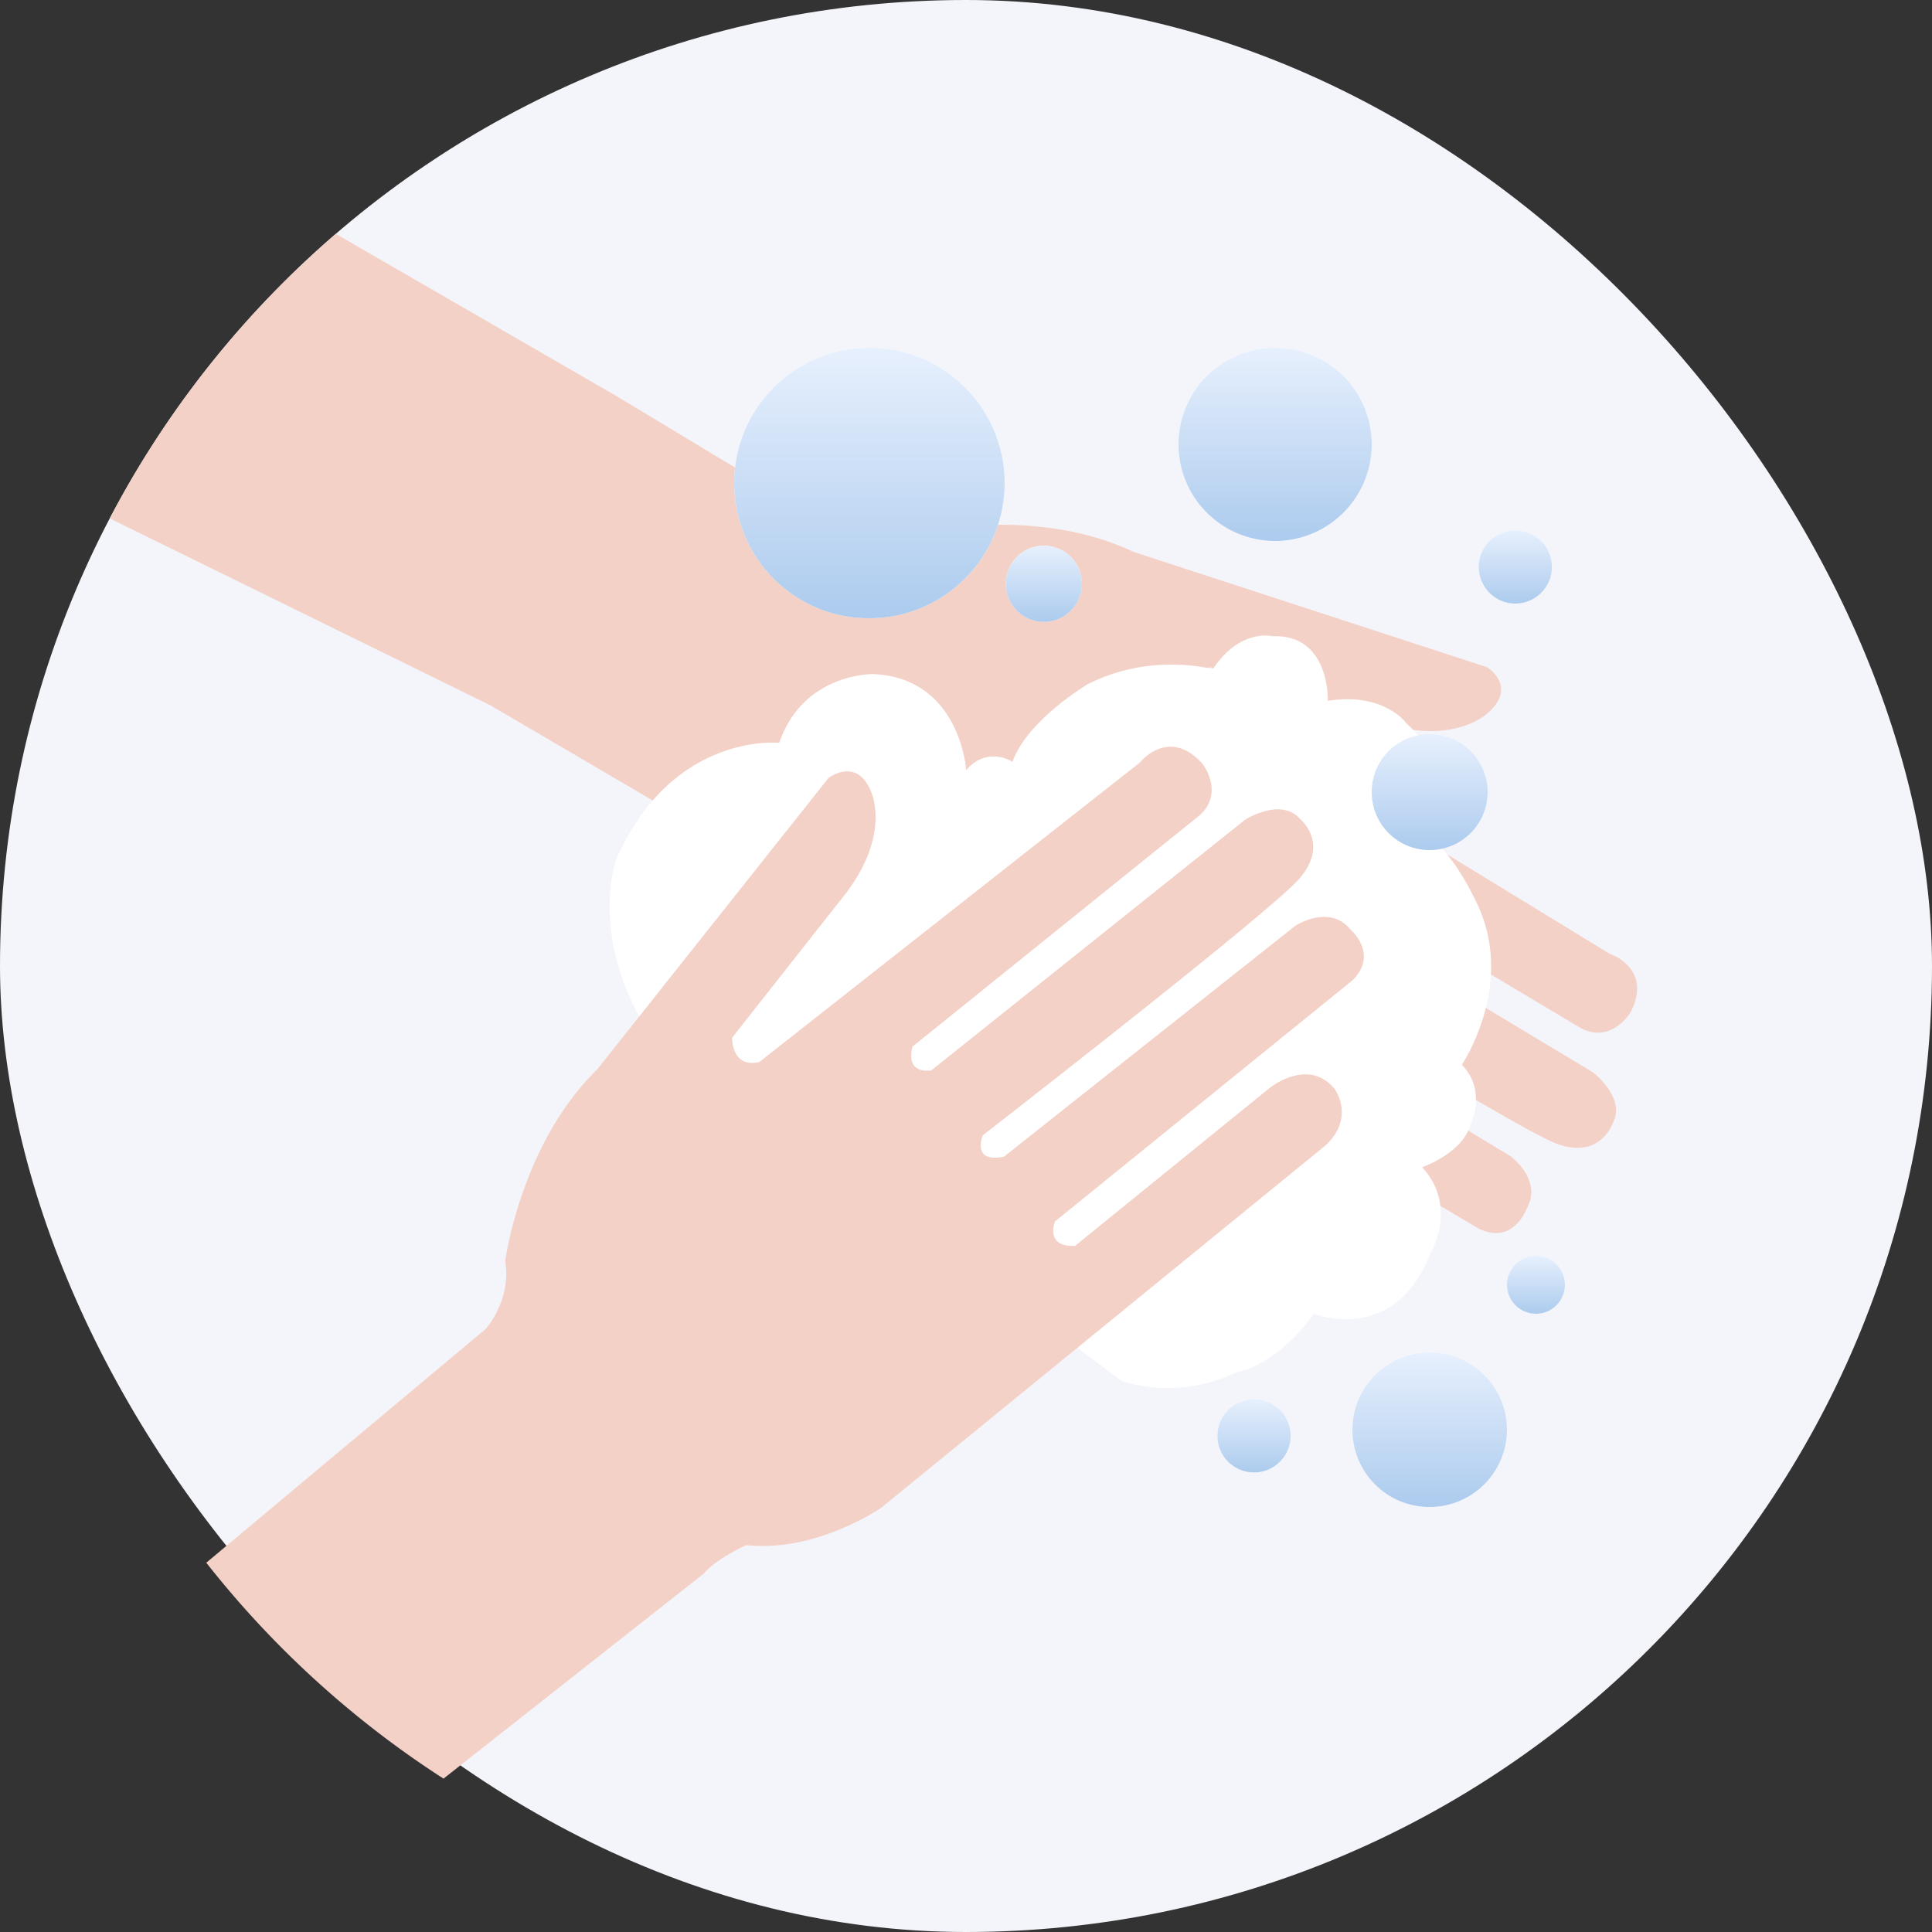
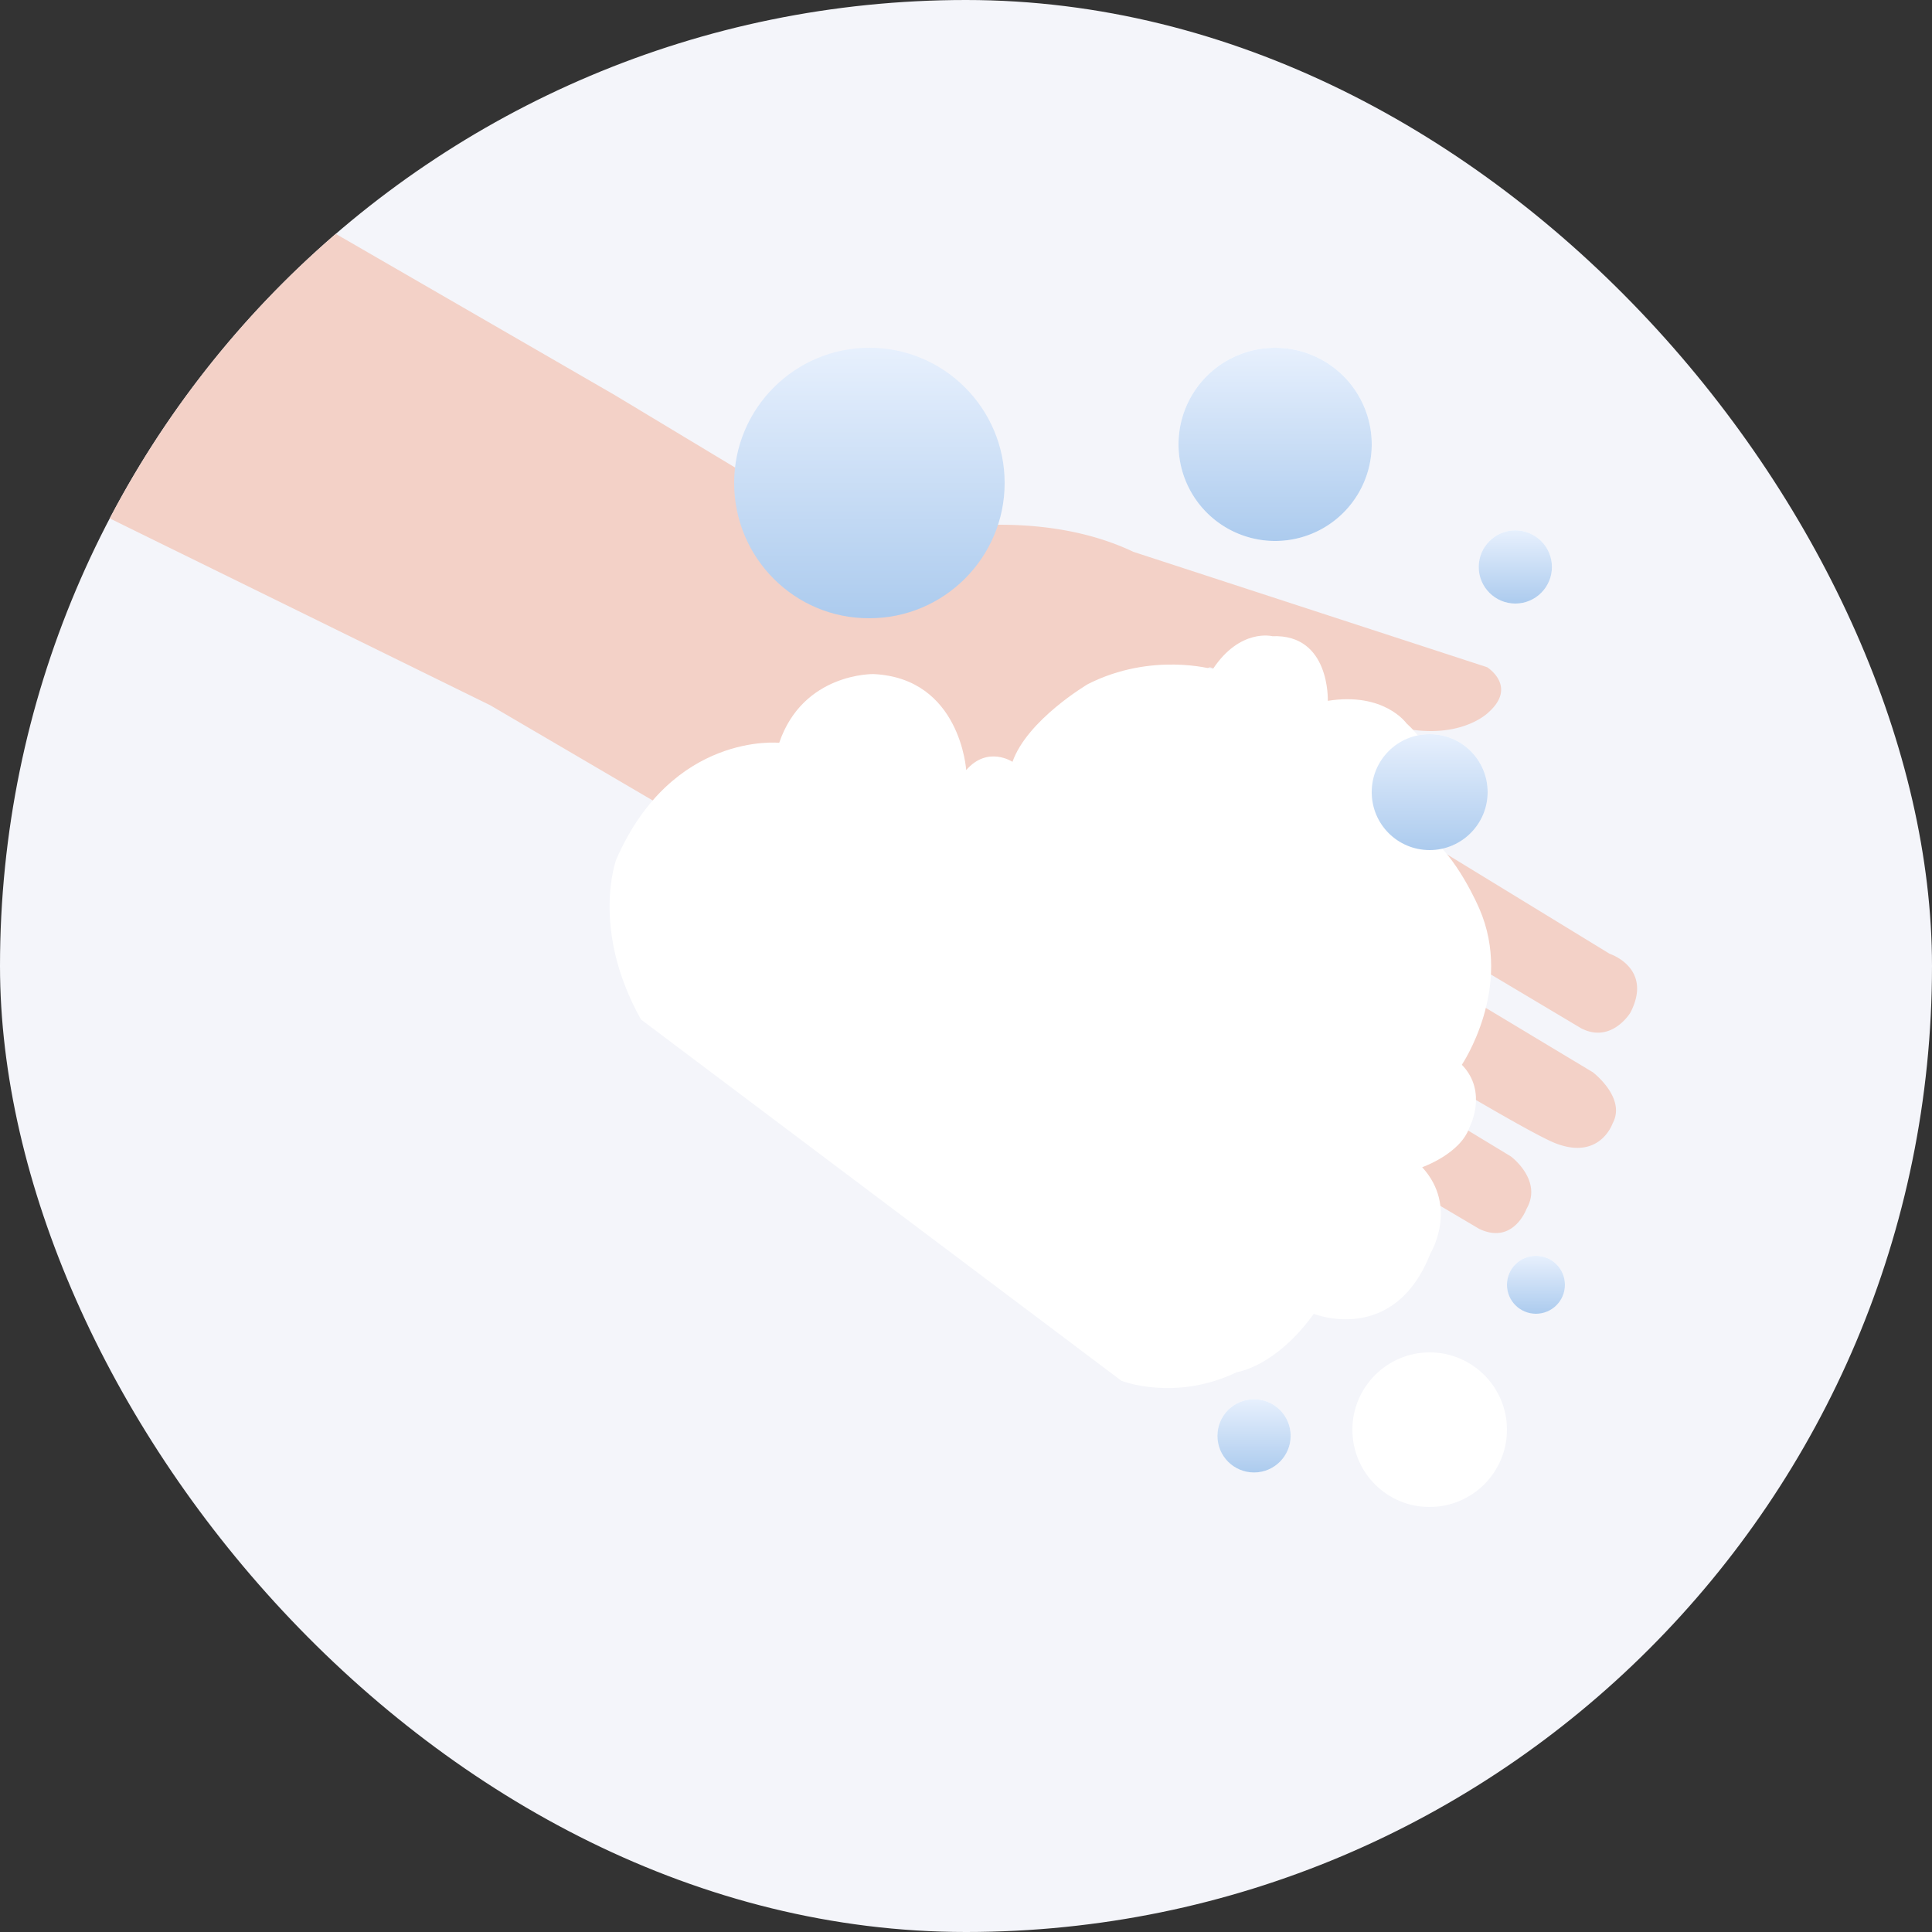
<svg xmlns="http://www.w3.org/2000/svg" fill="none" viewBox="0 0 100 100">
  <rect x="0" y="0" width="100" height="100" fill="#333333" stroke="none" />
  <rect width="100" height="100" rx="50" fill="#F4F5FA" />
  <path d="M5.68 26.833a50.213 50.213 0 0111.7-14.728l14.433 8.34 12.261 7.385s1.886.734 3.632-.279c0 0 5.963-1.365 10.96 1.013l18.308 5.972s1.58.985.074 2.332c0 0-1.662 1.709-5.35.594l-9.075-2.926s-1.505.502-.696 1.756L83.319 49.37s2.266.734 1.068 3.047c0 0-.976 1.616-2.545.808l-16.394-9.772s-1.468.028-.827 1.329L82.446 55.5s1.746 1.328 1.022 2.647c0 0-.65 1.932-2.973 1.022-2.312-.92-18.094-10.71-18.094-10.71s-1.588-.075-.66 1.411l16.46 9.986s1.672 1.235.808 2.721c0 0-.678 1.867-2.443 1.031L59.512 53.521s-1.449-.046-.827 1.412l11.137 6.576s2.257 1.3 1.152 3.205c0 0-1.04 1.551-2.954.53l-25.506-15.01s-3.344-2.332-4.235-5.871c0 0-1.17-1.198-2.155-1.56l-10.747-6.298L5.68 26.832z" clip-rule="evenodd" fill="#F3D1C7" fill-rule="evenodd" />
  <path d="M68.002 68.004s4.152 1.672 6.038-3.13c0 0 1.458-2.397-.428-4.459 0 0 1.97-.687 2.443-2.052 0 0 .985-1.84-.39-3.251 0 0 2.694-3.985.901-8.09 0 0-1.198-2.825-2.74-3.81 0 0 1.625-3.38-1.031-5.777 0 0-1.152-1.625-4.068-1.16 0 0 .13-3.465-2.87-3.345 0 0-1.673-.427-3.084 1.71 0 0-3.168-.902-6.465.77 0 0-3.13 1.84-3.902 4.022 0 0-1.281-.854-2.396.428 0 0-.297-4.756-4.793-4.97 0 0-3.641-.083-4.886 3.558 0 0-5.545-.576-8.434 6.037 0 0-1.347 3.595 1.282 8.286l24.866 18.698s2.759 1.096 5.973-.446c0 0 1.987-.26 3.984-3.019z" fill="#fff" />
-   <path d="M22.958 92.063a50.274 50.274 0 01-12.28-11.177l14.466-12.102s1.347-1.514 1.003-3.502c0 0 .799-6.065 4.765-9.93l11.973-15.084s1.477-1.134 2.21.733c0 0 1.023 2.155-1.3 5.22l-5.898 7.487s-.056 1.589 1.403 1.264L59 39.469s1.478-1.877 3.233.055c0 0 1.17 1.477-.13 2.666L47.241 54.163s-.483 1.393.957 1.245l16.255-12.985s1.848-1.17 2.833-.037c0 0 1.588 1.281-.074 3.14-1.663 1.848-16.34 13.235-16.34 13.235s-.622 1.458 1.097 1.106l15.085-11.954s1.737-1.134 2.833.185c0 0 1.514 1.282.111 2.648L54.608 63.22s-.549 1.347 1.04 1.263l10.04-8.146s2.007-1.663 3.4.037c0 0 1.096 1.514-.53 2.954L45.608 78.044s-3.344 2.322-6.976 1.932c0 0-1.533.678-2.21 1.477L22.956 92.062z" clip-rule="evenodd" fill="#F3D1C7" fill-rule="evenodd" />
-   <path d="M53.967 32.187a1.97 1.97 0 100-3.938 1.97 1.97 0 000 3.938z" fill="#fff" />
-   <path d="M53.967 32.187a1.97 1.97 0 100-3.938 1.97 1.97 0 000 3.938z" fill="url(#h)" />
  <path d="M71 23a5 5 0 01-10 0 5 5 0 0110 0z" fill="#fff" />
  <path d="M71 23a5 5 0 01-10 0 5 5 0 0110 0z" fill="url(#g)" />
  <path d="M77 41c0 1.647-1.338 3-3 3s-3-1.338-3-3 1.338-3 3-3 3 1.338 3 3z" fill="#fff" />
  <path d="M77 41c0 1.647-1.338 3-3 3s-3-1.338-3-3 1.338-3 3-3 3 1.338 3 3z" fill="url(#f)" />
  <path d="M66.804 74.32c0 1.04-.845 1.895-1.895 1.895s-1.895-.845-1.895-1.895.845-1.895 1.895-1.895 1.895.845 1.895 1.895z" fill="#fff" />
  <path d="M66.804 74.32c0 1.04-.845 1.895-1.895 1.895s-1.895-.845-1.895-1.895.845-1.895 1.895-1.895 1.895.845 1.895 1.895z" fill="url(#e)" />
  <path d="M76.538 29.345c0-1.04.845-1.895 1.895-1.895 1.04 0 1.895.845 1.895 1.895 0 1.04-.845 1.895-1.895 1.895s-1.895-.855-1.895-1.895z" fill="#fff" />
  <path d="M76.538 29.345c0-1.04.845-1.895 1.895-1.895 1.04 0 1.895.845 1.895 1.895 0 1.04-.845 1.895-1.895 1.895s-1.895-.855-1.895-1.895z" fill="url(#d)" />
-   <path d="M38 25c0-3.861 3.139-7 7-7s7 3.139 7 7-3.139 7-7 7c-3.861.019-7-3.12-7-7z" fill="#fff" />
  <path d="M38 25c0-3.861 3.139-7 7-7s7 3.139 7 7-3.139 7-7 7c-3.861.019-7-3.12-7-7z" fill="url(#c)" />
  <path d="M70 74c0-2.207 1.794-4 4-4s4 1.794 4 4-1.794 4-4 4c-2.207.01-4-1.783-4-4z" fill="#fff" />
-   <path d="M70 74c0-2.207 1.794-4 4-4s4 1.794 4 4-1.794 4-4 4c-2.207.01-4-1.783-4-4z" fill="url(#b)" />
  <path d="M81 66.5c0 .83-.67 1.5-1.5 1.5s-1.5-.67-1.5-1.5.67-1.5 1.5-1.5 1.5.67 1.5 1.5z" fill="#fff" />
-   <path d="M81 66.5c0 .83-.67 1.5-1.5 1.5s-1.5-.67-1.5-1.5.67-1.5 1.5-1.5 1.5.67 1.5 1.5z" fill="url(#a)" />
+   <path d="M81 66.5c0 .83-.67 1.5-1.5 1.5s-1.5-.67-1.5-1.5.67-1.5 1.5-1.5 1.5.67 1.5 1.5" fill="url(#a)" />
  <defs>
    <linearGradient id="h" x1="55.936" x2="55.936" y1="32.187" y2="28.248" gradientUnits="userSpaceOnUse">
      <stop stop-color="#ACCBEE" offset="0" />
      <stop stop-color="#E7F0FD" offset="1" />
    </linearGradient>
    <linearGradient id="g" x1="71" x2="71" y1="28" y2="18" gradientUnits="userSpaceOnUse">
      <stop stop-color="#ACCBEE" offset="0" />
      <stop stop-color="#E7F0FD" offset="1" />
    </linearGradient>
    <linearGradient id="f" x1="77" x2="77" y1="44" y2="38" gradientUnits="userSpaceOnUse">
      <stop stop-color="#ACCBEE" offset="0" />
      <stop stop-color="#E7F0FD" offset="1" />
    </linearGradient>
    <linearGradient id="e" x1="66.804" x2="66.804" y1="76.215" y2="72.425" gradientUnits="userSpaceOnUse">
      <stop stop-color="#ACCBEE" offset="0" />
      <stop stop-color="#E7F0FD" offset="1" />
    </linearGradient>
    <linearGradient id="d" x1="80.328" x2="80.328" y1="31.24" y2="27.45" gradientUnits="userSpaceOnUse">
      <stop stop-color="#ACCBEE" offset="0" />
      <stop stop-color="#E7F0FD" offset="1" />
    </linearGradient>
    <linearGradient id="c" x1="52" x2="52" y1="32" y2="18" gradientUnits="userSpaceOnUse">
      <stop stop-color="#ACCBEE" offset="0" />
      <stop stop-color="#E7F0FD" offset="1" />
    </linearGradient>
    <linearGradient id="b" x1="78" x2="78" y1="78" y2="70" gradientUnits="userSpaceOnUse">
      <stop stop-color="#ACCBEE" offset="0" />
      <stop stop-color="#E7F0FD" offset="1" />
    </linearGradient>
    <linearGradient id="a" x1="81" x2="81" y1="68" y2="65" gradientUnits="userSpaceOnUse">
      <stop stop-color="#ACCBEE" offset="0" />
      <stop stop-color="#E7F0FD" offset="1" />
    </linearGradient>
  </defs>
</svg>